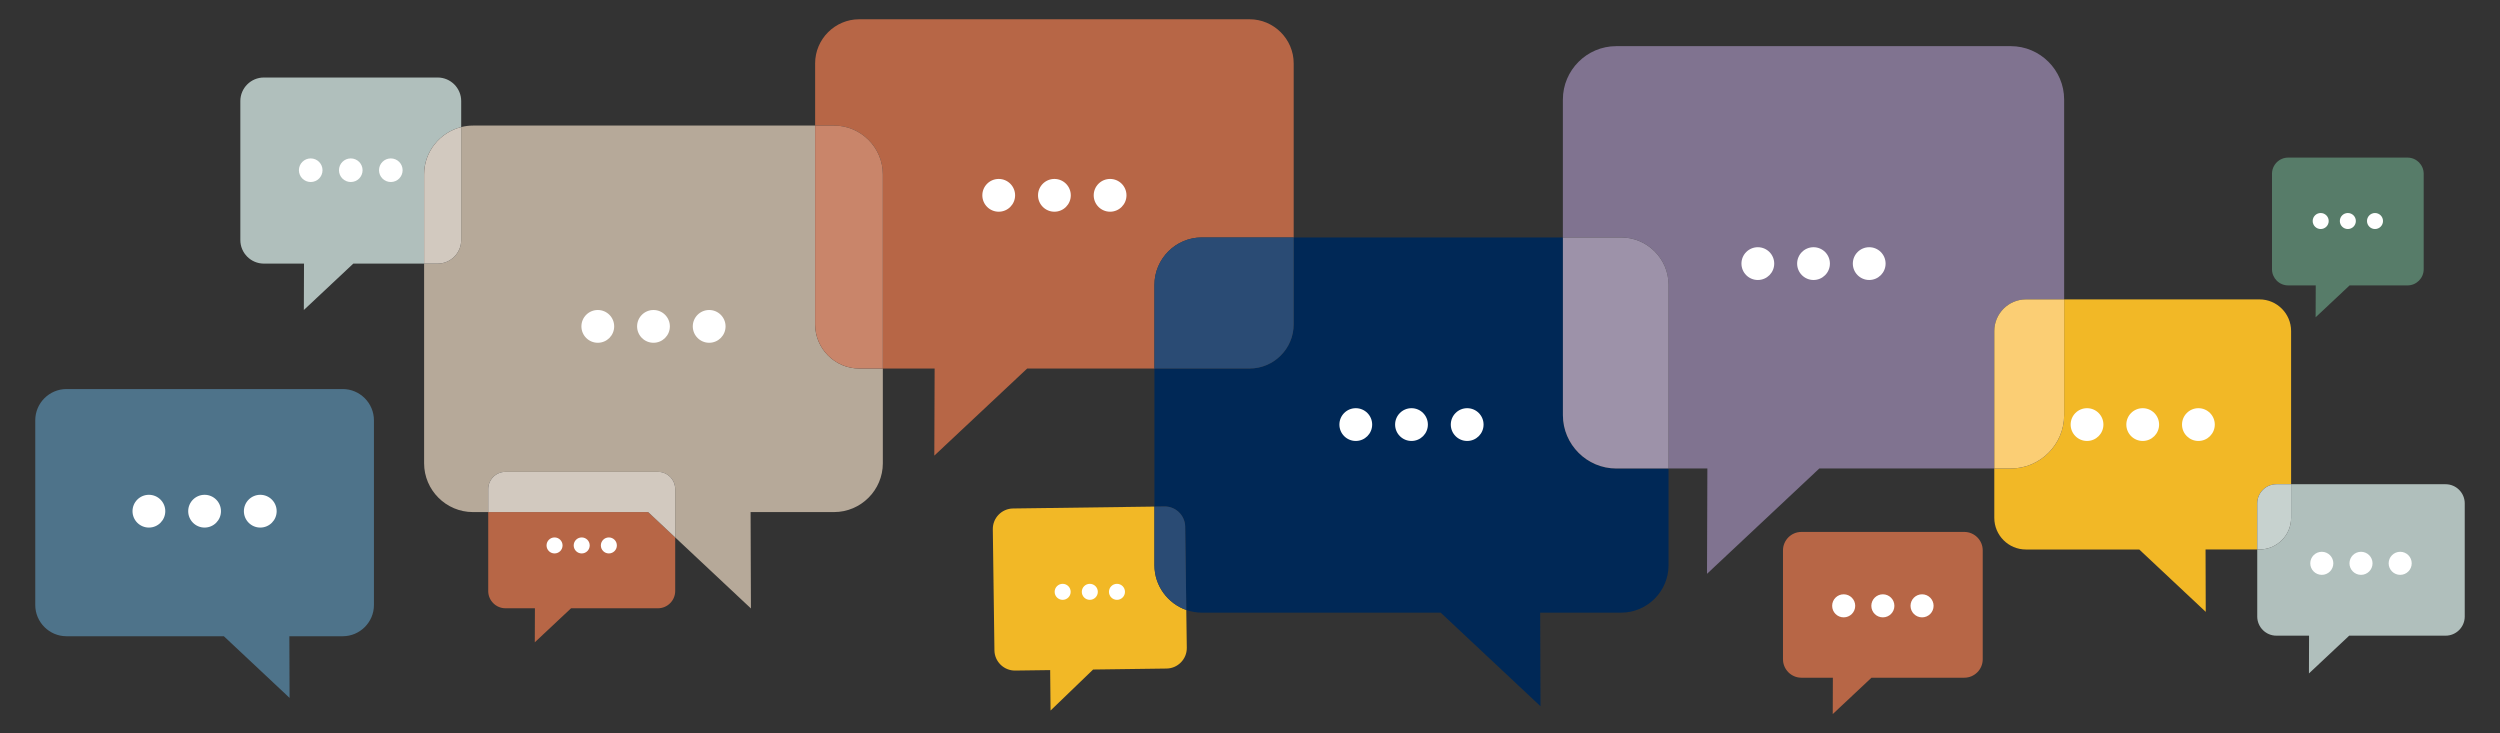
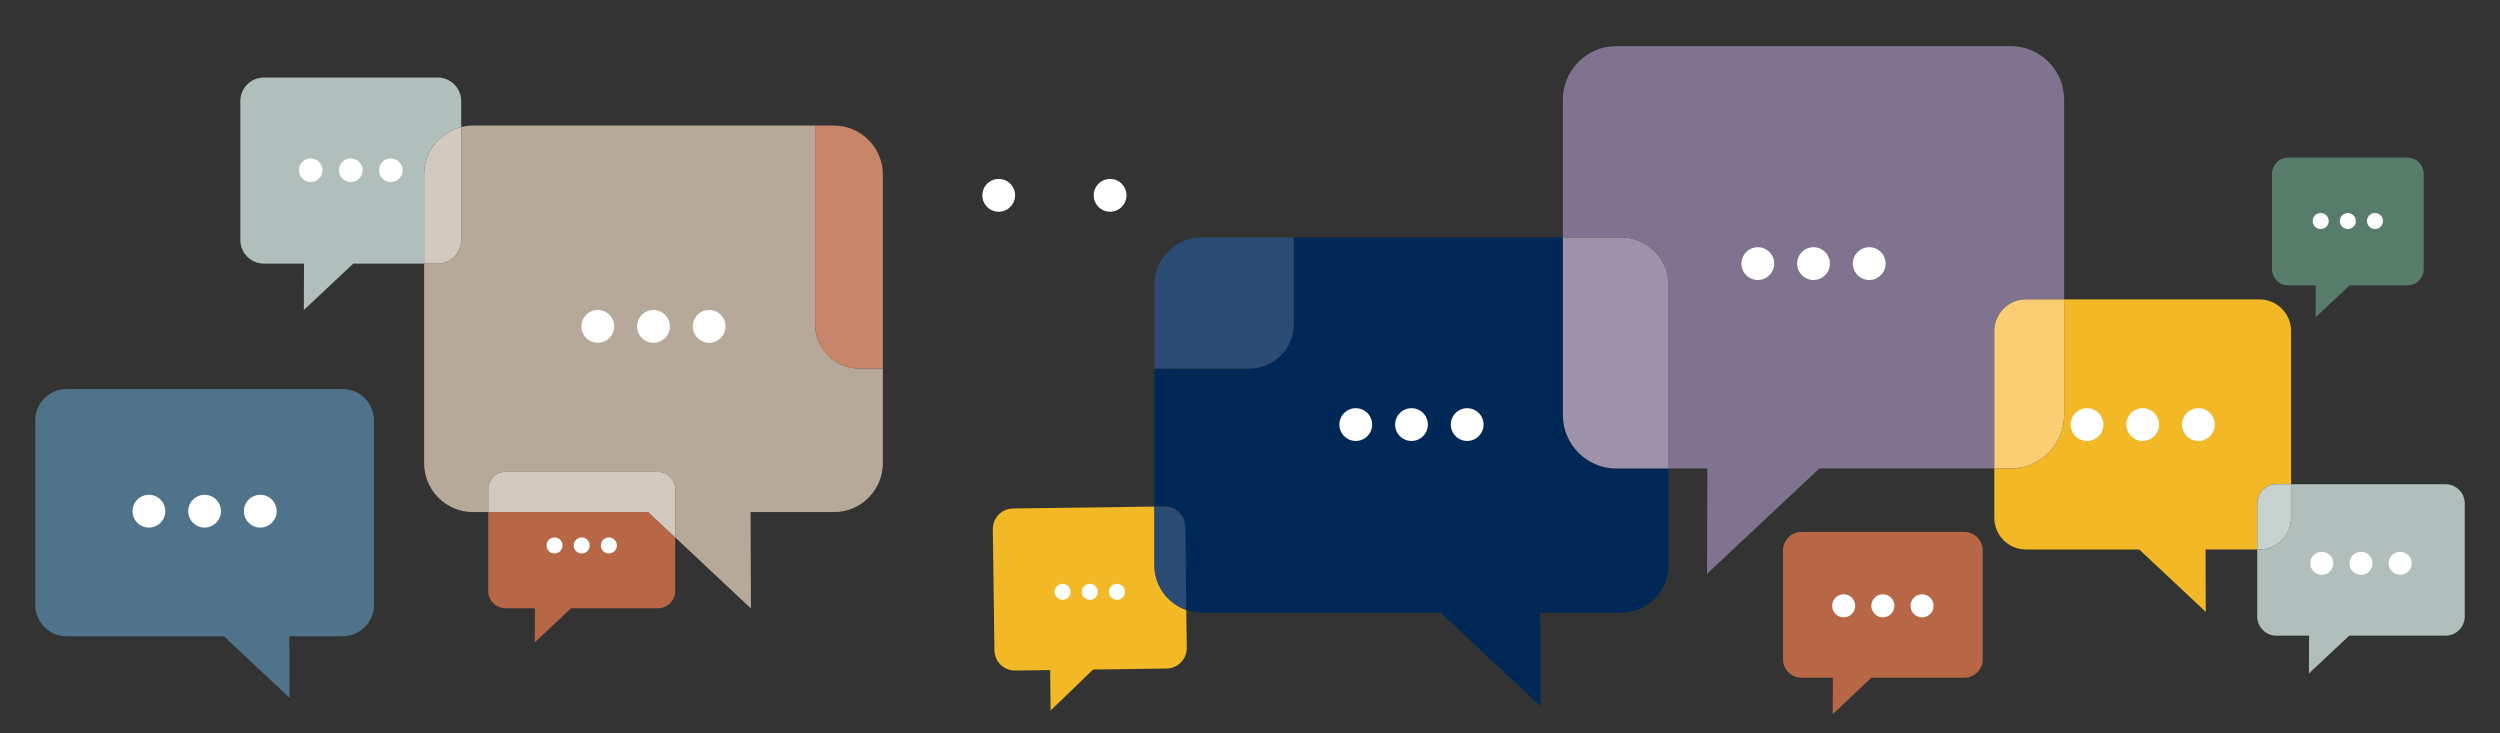
<svg xmlns="http://www.w3.org/2000/svg" version="1.1" id="Layer_1" x="0px" y="0px" viewBox="0 0 1014.6 297.61" style="enable-background:new 0 0 1014.6 297.61;" xml:space="preserve">
  <rect x="0" y="0" width="1014.6" height="297.61" fill="#333333" stroke="none" />
  <style type="text/css">
	.st0{fill:#DCE3E1;}
	.st1{fill-rule:evenodd;clip-rule:evenodd;fill:#FFFFFF;}
	.st2{fill:#002856;}
	.st3{fill-rule:evenodd;clip-rule:evenodd;fill:#002856;}
	.st4{fill:#FFFFFF;}
	.st5{fill:#B76646;}
	.st6{fill:none;stroke:#B76646;stroke-width:0;stroke-linecap:round;stroke-linejoin:round;}
	.st7{display:none;}
	.st8{display:inline;}
	.st9{fill-rule:evenodd;clip-rule:evenodd;fill:#2A4362;}
	.st10{fill:#2A4362;}
	.st11{fill-rule:evenodd;clip-rule:evenodd;fill:#B6A999;}
	.st12{fill:#B6A999;}
	.st13{fill:#F2B826;}
	.st14{fill:#B0BFBC;}
	.st15{fill:#577C69;}
	.st16{fill:#807390;}
	.st17{fill:#C7D2CF;}
	.st18{fill:#4E738A;}
	.st19{fill:#2A4B74;}
	.st20{fill:#FBCE74;}
	.st21{fill:#9D92A9;}
	.st22{fill:#C9856A;}
	.st23{fill:#D2C9BF;}
</style>
  <g>
    <path class="st13" d="M468.51,229.41v-23.82l-57.39,0.77c-4.57,0.06-8.26,3.85-8.2,8.42l0.66,49.16c0.06,4.57,3.85,8.26,8.42,8.2   l14.2-0.19l0.16,16.41l17.27-16.64l29.82-0.4c4.57-0.06,8.26-3.85,8.2-8.42l-0.21-15.34C473.94,244.93,468.51,237.78,468.51,229.41   z" />
    <path class="st15" d="M928.62,115.83h11.2l-0.05,12.94l13.79-12.94h23.52c3.6,0,6.55-2.95,6.55-6.55V70.51   c0-3.6-2.95-6.55-6.55-6.55h-48.46c-3.6,0-6.55,2.95-6.55,6.55v38.77C922.07,112.88,925.01,115.83,928.62,115.83z" />
    <path class="st14" d="M992.53,196.52h-62.71v13.66c0,7.05-5.77,12.82-12.82,12.82h-0.92v27.22c0,4.27,3.49,7.76,7.76,7.76h13.27   l-0.05,15.33l16.34-15.33h39.13c4.27,0,7.76-3.49,7.76-7.76v-45.94C1000.29,200.01,996.8,196.52,992.53,196.52z" />
    <path class="st5" d="M797.2,215.88h-66.12c-4.11,0-7.47,3.36-7.47,7.47v44.22c0,4.11,3.36,7.47,7.47,7.47h12.77l-0.05,14.76   l15.73-14.76h37.67c4.11,0,7.47-3.36,7.47-7.47v-44.22C804.67,219.24,801.31,215.88,797.2,215.88z" />
    <path class="st13" d="M923.84,196.52h5.98v-62.19c0-7.05-5.77-12.82-12.82-12.82h-79.29v46.98c0,11.91-9.74,21.65-21.65,21.65   h-6.69v20.05c0,7.05,5.76,12.82,12.82,12.82h46.01l26.98,25.31L895.1,223h20.98v-18.72C916.08,200.01,919.57,196.52,923.84,196.52z   " />
    <path class="st17" d="M929.82,210.18v-13.66h-5.98c-4.27,0-7.76,3.49-7.76,7.76V223H917C924.05,223,929.82,217.23,929.82,210.18z" />
    <path class="st18" d="M139.09,157.89H26.98c-6.97,0-12.67,5.7-12.67,12.67v74.98c0,6.97,5.7,12.67,12.67,12.67h63.87l26.67,25.02   l-0.09-25.02h21.66c6.97,0,12.67-5.7,12.67-12.67v-74.98C151.75,163.59,146.05,157.89,139.09,157.89z" />
    <path class="st2" d="M634.28,168.49V96.36H525.02v35.3c0,9.84-8.06,17.9-17.9,17.9h-38.61v56.03l4.06-0.05   c4.57-0.06,8.36,3.63,8.42,8.19l0.45,33.82c1.98,0.69,4.09,1.09,6.3,1.09h96.95l40.5,37.98l-0.13-37.98h32.87   c10.58,0,19.23-8.65,19.23-19.23v-39.28h-21.23C644.02,190.14,634.28,180.4,634.28,168.49z" />
    <path class="st19" d="M472.58,205.54l-4.06,0.05v23.82c0,8.37,5.43,15.52,12.93,18.14l-0.45-33.82   C480.93,209.16,477.15,205.47,472.58,205.54z" />
    <path class="st12" d="M330.81,131.66v-80.7H191.93c-1.64,0-3.23,0.22-4.76,0.61v45.87c0,5.25-4.29,9.54-9.54,9.54h-5.51v81.03   c0,10.9,8.91,19.81,19.81,19.81h6.21v-9.33c0-3.85,3.15-6.99,7-6.99h61.88c3.85,0,7,3.15,7,6.99v19.62l30.74,28.83l-0.14-39.12   h33.86c10.9,0,19.81-8.91,19.81-19.81v-38.45h-9.58C338.87,149.56,330.81,141.5,330.81,131.66z" />
    <path class="st16" d="M822.19,121.51h15.52V40.38c0-11.91-9.74-21.65-21.65-21.65H655.93c-11.91,0-21.65,9.74-21.65,21.65v55.98   h23.64c10.58,0,19.23,8.65,19.23,19.23v74.54h15.77l-0.15,42.75l45.58-42.75h71.02v-55.81   C809.37,127.28,815.14,121.51,822.19,121.51z" />
    <path class="st20" d="M837.71,168.49v-46.98h-15.52c-7.05,0-12.82,5.77-12.82,12.82v55.81h6.69   C827.97,190.14,837.71,180.4,837.71,168.49z" />
    <path class="st21" d="M657.93,96.36h-23.64v72.12c0,11.91,9.74,21.65,21.65,21.65h21.23V115.6   C677.16,105.02,668.5,96.36,657.93,96.36z" />
-     <path class="st5" d="M487.75,96.36h37.28V25.72c0-9.84-8.06-17.9-17.9-17.9H348.71c-9.85,0-17.9,8.06-17.9,17.9v25.24h7.67   c10.9,0,19.81,8.91,19.81,19.81v78.79h21.02l-0.13,35.35l37.69-35.35h51.64V115.6C468.51,105.02,477.17,96.36,487.75,96.36z" />
    <path class="st19" d="M525.02,131.66v-35.3h-37.28c-10.58,0-19.23,8.65-19.23,19.23v33.97h38.61   C516.97,149.56,525.02,141.5,525.02,131.66z" />
    <path class="st22" d="M338.48,50.96h-7.67v80.7c0,9.84,8.05,17.9,17.9,17.9h9.58V70.77C358.29,59.87,349.38,50.96,338.48,50.96z" />
    <path class="st5" d="M198.14,207.82v32.05c0,3.85,3.15,6.99,7,6.99h11.95l-0.05,13.81l14.72-13.81h35.26c3.85,0,7-3.15,7-6.99   v-21.76l-10.97-10.29H198.14z" />
    <path class="st23" d="M267.02,191.49h-61.88c-3.85,0-7,3.15-7,6.99v9.33h64.9l10.97,10.29v-19.62   C274.02,194.64,270.87,191.49,267.02,191.49z" />
    <path class="st14" d="M187.17,51.57V41c0-5.25-4.29-9.54-9.54-9.54h-70.55c-5.25,0-9.54,4.29-9.54,9.54v56.44   c0,5.25,4.29,9.54,9.54,9.54h16.3l-0.07,18.83l20.08-18.83h28.72V70.77C172.12,61.52,178.56,53.72,187.17,51.57z" />
    <path class="st23" d="M187.17,97.44V51.57c-8.61,2.15-15.05,9.95-15.05,19.2v36.21h5.51C182.88,106.98,187.17,102.68,187.17,97.44z   " />
    <g>
      <circle class="st4" cx="60.43" cy="207.46" r="6.65" />
      <circle class="st4" cx="83.03" cy="207.46" r="6.65" />
      <circle class="st4" cx="105.63" cy="207.46" r="6.65" />
    </g>
    <g>
      <circle class="st4" cx="242.61" cy="132.46" r="6.65" />
      <circle class="st4" cx="265.21" cy="132.46" r="6.65" />
      <circle class="st4" cx="287.81" cy="132.46" r="6.65" />
    </g>
    <g>
      <circle class="st4" cx="405.32" cy="79.27" r="6.65" />
-       <circle class="st4" cx="427.92" cy="79.27" r="6.65" />
      <circle class="st4" cx="450.52" cy="79.27" r="6.65" />
    </g>
    <g>
      <circle class="st4" cx="550.23" cy="172.31" r="6.65" />
      <circle class="st4" cx="572.84" cy="172.31" r="6.65" />
      <circle class="st4" cx="595.44" cy="172.31" r="6.65" />
    </g>
    <g>
      <circle class="st4" cx="713.4" cy="106.98" r="6.65" />
      <circle class="st4" cx="736" cy="106.98" r="6.65" />
      <circle class="st4" cx="758.6" cy="106.98" r="6.65" />
    </g>
    <g>
      <circle class="st4" cx="847" cy="172.31" r="6.65" />
      <circle class="st4" cx="869.6" cy="172.31" r="6.65" />
      <circle class="st4" cx="892.2" cy="172.31" r="6.65" />
    </g>
    <g>
      <circle class="st4" cx="942.28" cy="228.62" r="4.68" />
      <circle class="st4" cx="958.19" cy="228.62" r="4.68" />
      <circle class="st4" cx="974.09" cy="228.62" r="4.68" />
    </g>
    <g>
      <circle class="st4" cx="748.24" cy="245.87" r="4.68" />
      <circle class="st4" cx="764.14" cy="245.87" r="4.68" />
      <circle class="st4" cx="780.05" cy="245.87" r="4.68" />
    </g>
    <g>
      <circle class="st4" cx="941.83" cy="89.7" r="3.25" />
      <circle class="st4" cx="952.85" cy="89.7" r="3.25" />
      <circle class="st4" cx="963.87" cy="89.7" r="3.25" />
    </g>
    <g>
      <circle class="st4" cx="431.27" cy="240.19" r="3.25" />
      <circle class="st4" cx="442.29" cy="240.19" r="3.25" />
      <circle class="st4" cx="453.31" cy="240.19" r="3.25" />
    </g>
    <g>
      <circle class="st4" cx="225.06" cy="221.36" r="3.25" />
      <circle class="st4" cx="236.08" cy="221.36" r="3.25" />
      <circle class="st4" cx="247.1" cy="221.36" r="3.25" />
    </g>
    <g>
      <circle class="st4" cx="126.1" cy="69.08" r="4.79" />
      <circle class="st4" cx="142.36" cy="69.08" r="4.79" />
      <circle class="st4" cx="158.61" cy="69.08" r="4.79" />
    </g>
  </g>
</svg>